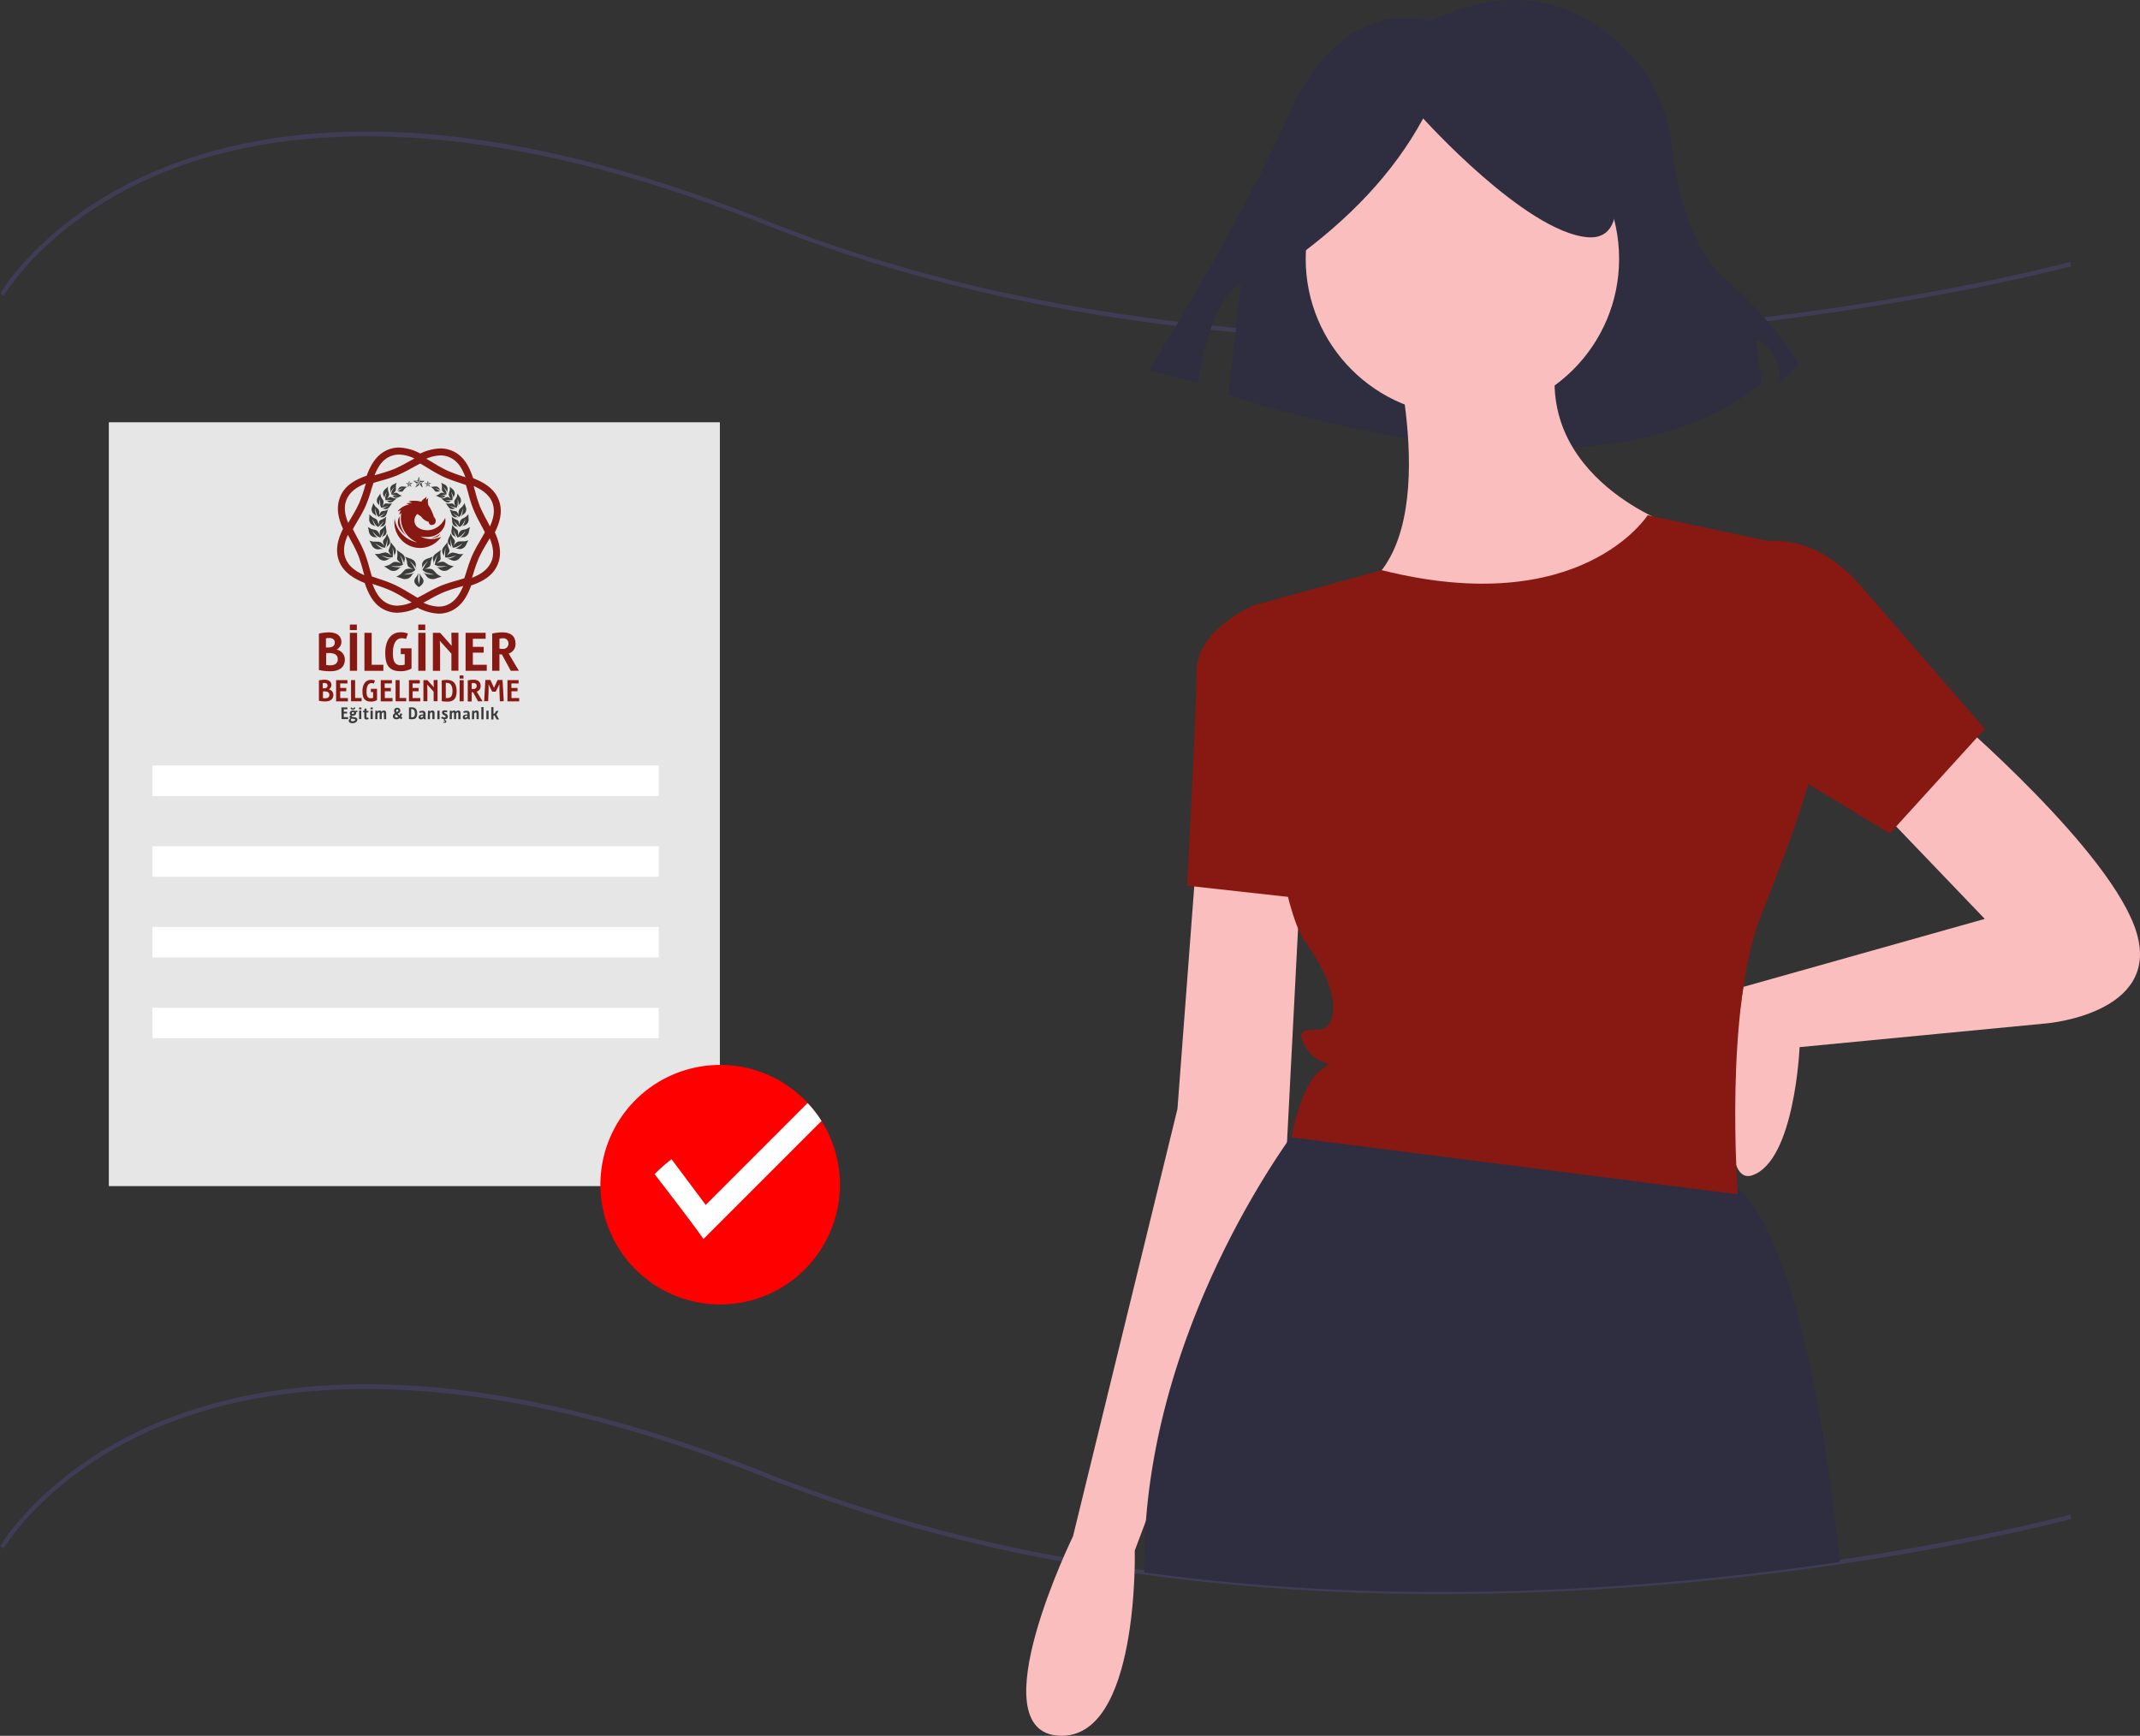
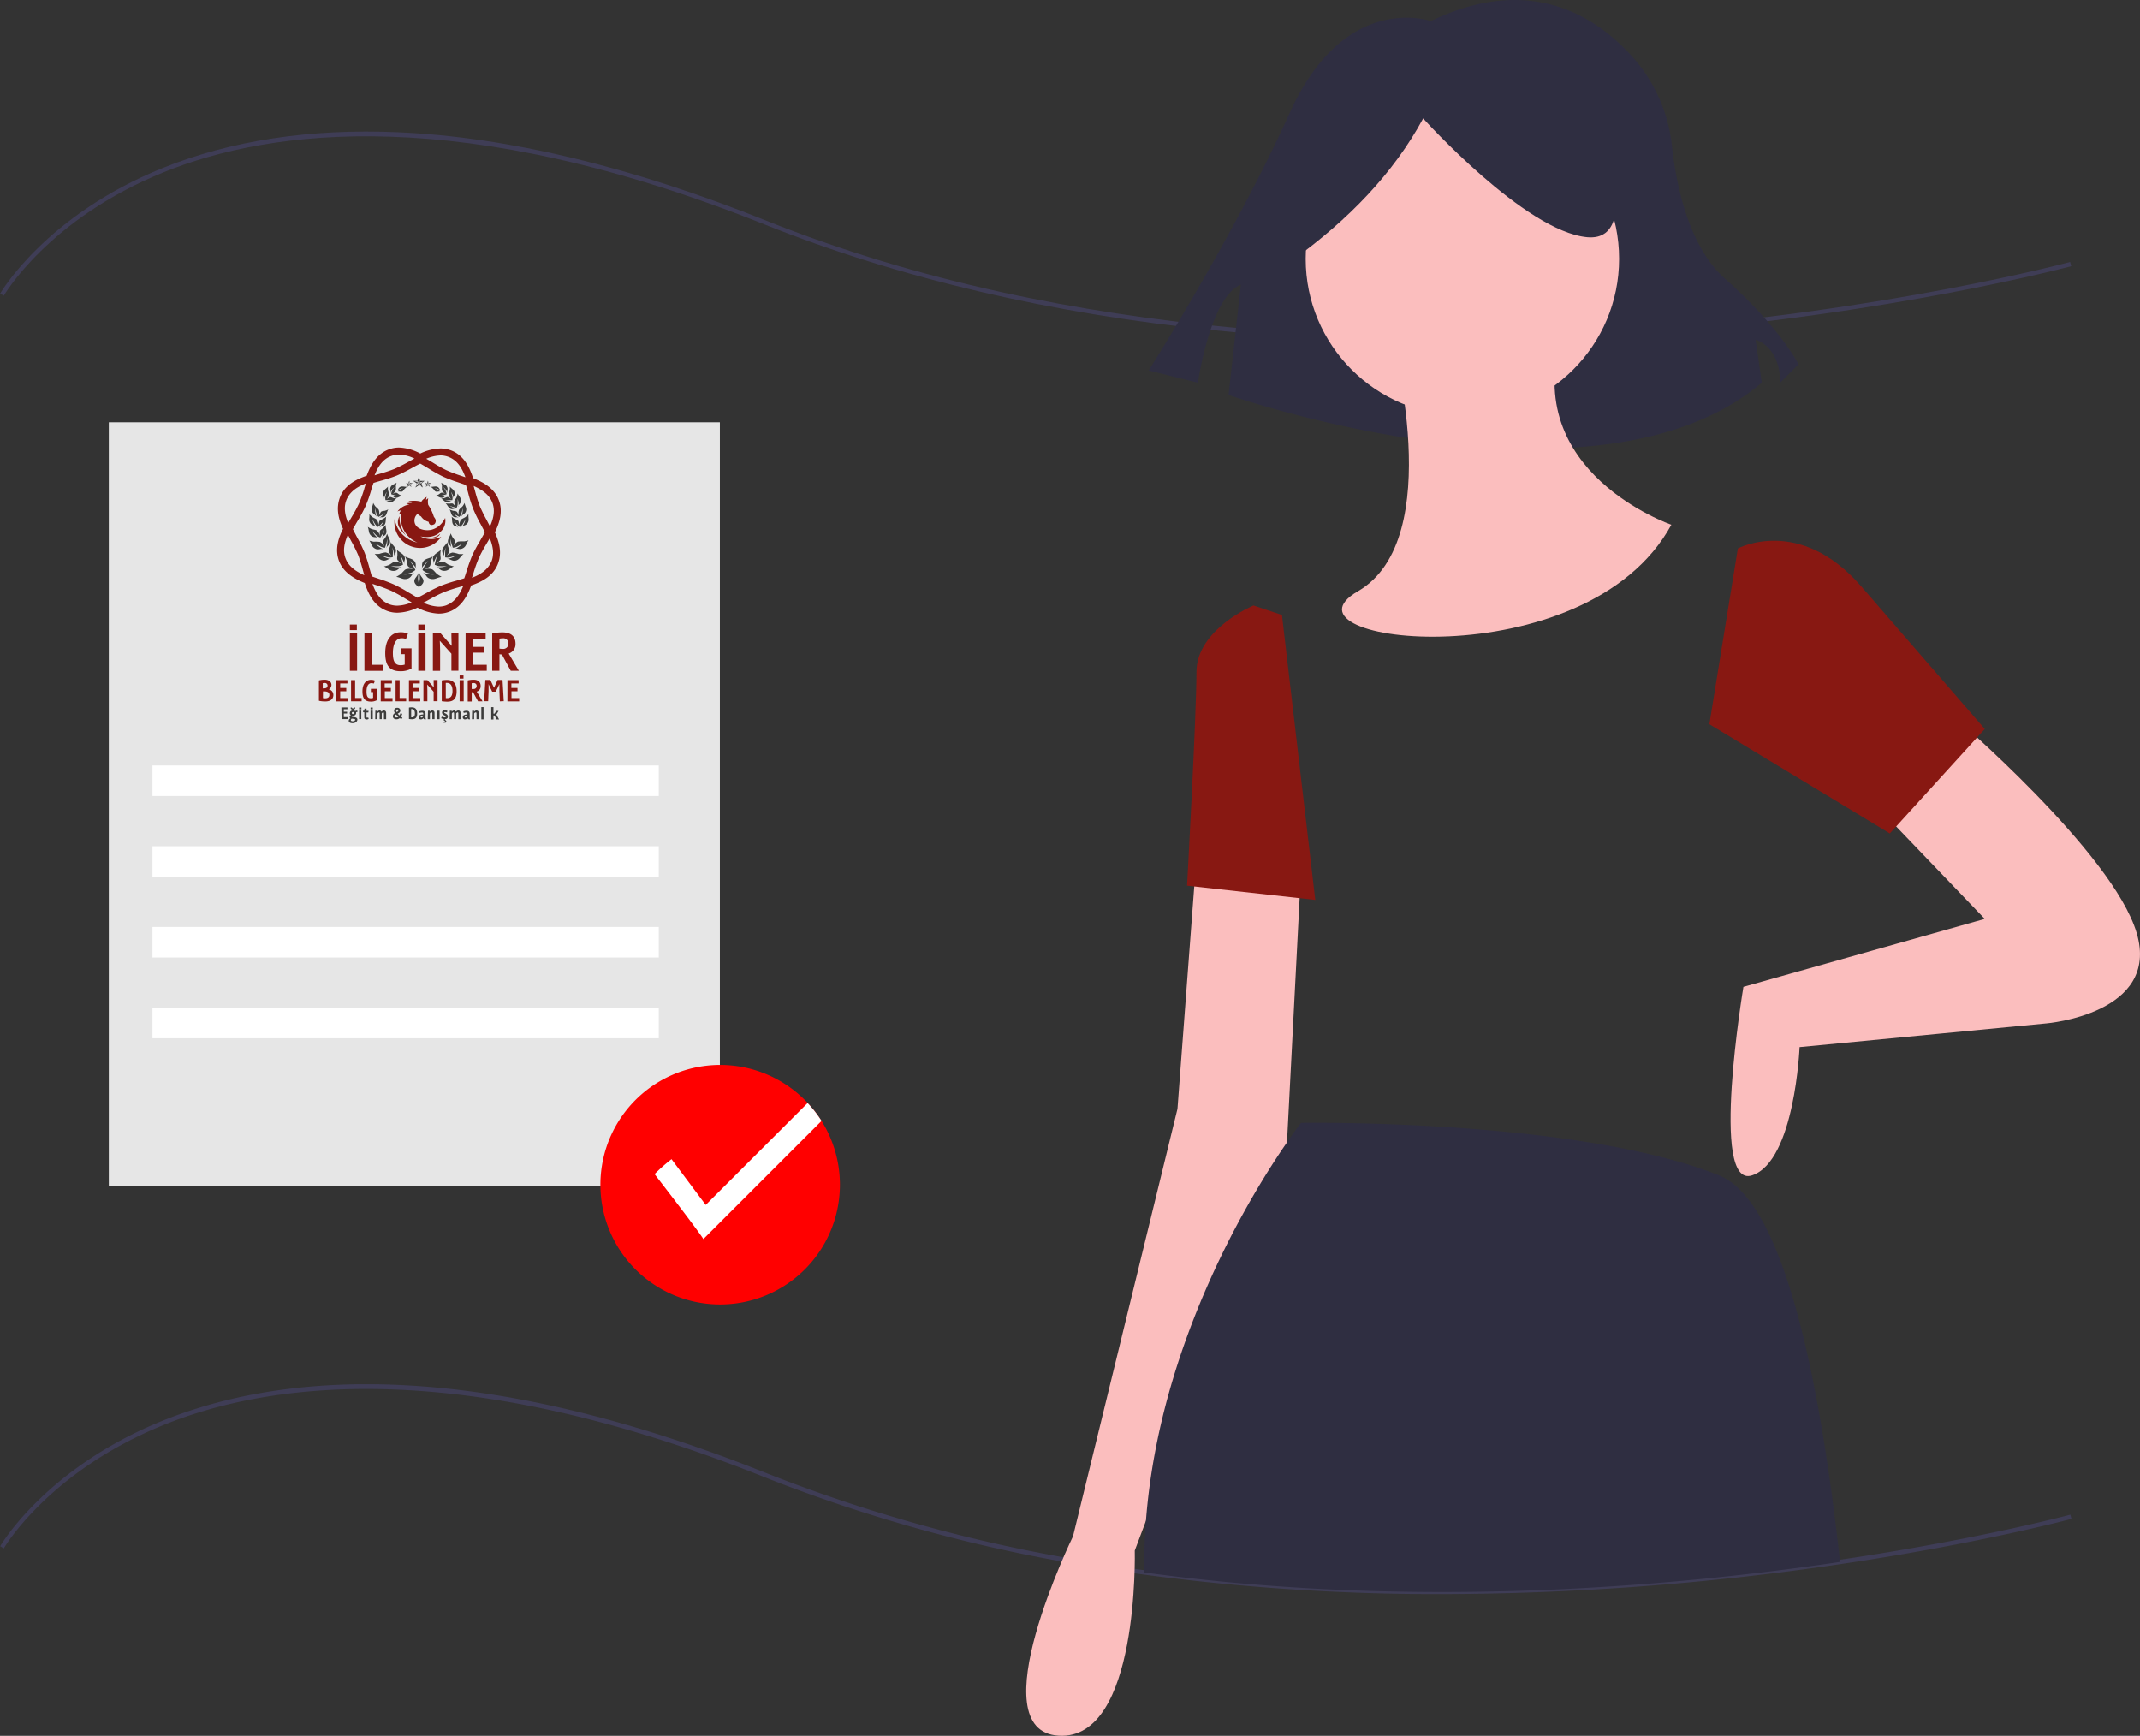
<svg xmlns="http://www.w3.org/2000/svg" viewBox="0 0 591.31 479.62">
  <rect x="0" y="0" width="591.31" height="479.62" fill="#333333" stroke="none" />
  <defs>
    <style>.cls-1{fill:#3f3d56;}.cls-2{fill:#2f2e41;}.cls-3{fill:#fbbebe;}.cls-4{fill:#881812;}.cls-5{fill:#e6e6e6;}.cls-6{fill:#fff;}.cls-7{fill:red;}.cls-8{fill:#3c3c3b;}.cls-9{fill:#3a3838;}</style>
  </defs>
  <title>iso22000_ilu2</title>
  <g id="katman_2" data-name="katman 2">
    <g id="f9d61bf9-0ef1-4a80-973b-f2b4c4b57253">
      <path class="cls-1" d="M398.39,440.46a607.24,607.24,0,0,1-82.3-5.39c-.89-.12-1.79-.24-2.69-.38-6.69-.95-13.39-2-19.91-3.23a430.16,430.16,0,0,1-82.14-23.27c-83.85-33.54-136.58-26.4-166-14.51C13.43,406.56,1.17,427.62,1.05,427.83l-1-.6c.12-.21,12.54-21.59,44.77-34.63,18.9-7.65,40.82-11,65.17-9.94,30.39,1.32,64.66,9.53,101.86,24.41a428.27,428.27,0,0,0,81.91,23.2c6.5,1.19,13.18,2.28,19.86,3.23.9.13,1.79.26,2.68.37,73.94,10.17,145.27,4,192.09-2.9,38.59-5.71,63.43-12.4,63.68-12.46l.31,1.16c-.25.07-25.14,6.77-63.81,12.5A760.26,760.26,0,0,1,398.39,440.46Z" />
      <path class="cls-1" d="M398.47,94.35c-21.26,0-42-1-61.92-3-45.89-4.57-88-14.43-125.2-29.3C127.5,28.52,74.77,35.66,45.31,47.56,13.43,60.43,1.17,81.49,1.05,81.7l-1-.59c.12-.22,12.54-21.59,44.77-34.63,18.9-7.65,40.82-11,65.17-9.94C140.33,37.85,174.6,46.07,211.8,61c84,33.59,177.45,34.91,241.06,30.11C521.81,85.85,571.52,72.52,572,72.38l.31,1.17C571.84,73.68,522,87,453,92.26,434.48,93.66,416.28,94.35,398.47,94.35Z" />
      <path class="cls-2" d="M395.35,5.83s-23.71-8.47-39,25.4-38.95,71.13-38.95,71.13L331,105.74s3.39-23.7,11.86-27.09l-3.39,30.48s101.61,35.56,147.33-3.39L485.1,93.89s6.77,1.69,6.77,11.85l5.08-5.08S491.87,90.5,476.63,77c-10-8.89-13.44-25.8-14.62-36.38a44.08,44.08,0,0,0-10.14-24C441.74,4.85,423.29-7.62,395.35,5.83Z" />
      <path class="cls-3" d="M539.24,197.48s44.61,38.05,51.17,60.36-24.93,24.93-24.93,24.93l-68.23,6.56s-1.31,31.49-13.12,35.43-2.4-52.08-2.4-52.08l66.69-18.78-30.18-31.49Z" />
      <path class="cls-3" d="M330.6,236.84l-5.25,69.55L296.49,424.48s-26.25,53.8-3.94,55.11,21-51.17,21-51.17l42-111.53,3.94-76.11Z" />
      <circle class="cls-3" cx="404.08" cy="71.51" r="43.3" />
      <path class="cls-3" d="M384.4,92.51s15.75,56.42-9.18,70.85,63,24.94,86.6-18.37c0,0-42-14.43-30.18-52.48Z" />
      <path class="cls-4" d="M354.22,169.92l-7.87-2.62s-15.75,6.56-15.75,18.37S328,244.72,328,244.72l35.43,3.93Z" />
      <path class="cls-2" d="M508.43,431.57c-48.44,7.18-119,13-192.26,2.9v-2.12q0-6.14.47-12.14c3.75-49.28,29.14-90.36,39-104.6.49-.72.95-1.37,1.36-1.95,1.59-2.23,2.51-3.4,2.51-3.4s76.1-1.24,115.47,14.5a16.93,16.93,0,0,1,5.12,3.35C494.74,341.66,503.36,385.63,508.43,431.57Z" />
      <path class="cls-4" d="M480.19,151.55s17.06-9.18,34.12,10.5l34.11,39.37-26.24,28.86L472.32,200.1Z" />
      <path class="cls-2" d="M357.29,71.79c15.33-11.1,27.74-23.87,35.95-39.07,0,0,28.13,31.25,45.32,32.82S440.12,28,440.12,28l-31.25-7.82-29.7,3.13L355.73,39Z" />
-       <path class="cls-4" d="M455.26,142.37s-18.36,29-73.48,15.17l-31.27,8.62-4.16,1.14s3.94,78.73,14.43,93.16,7.88,22.31,5.25,23.62-9.18-1.31-5.25,5.25,9.19,2.63,3.94,6.56-7.87,18.37-7.87,18.37L480.19,330s-3.94-51.18,6.56-77.42,13.12-36.74,13.12-36.74L492,150.24Z" />
      <rect class="cls-5" x="30.07" y="116.68" width="168.84" height="211.05" />
      <rect class="cls-6" x="42.13" y="211.5" width="139.9" height="8.44" />
      <rect class="cls-6" x="42.13" y="233.82" width="139.9" height="8.44" />
      <rect class="cls-6" x="42.13" y="256.13" width="139.9" height="8.44" />
      <rect class="cls-6" x="42.13" y="278.44" width="139.9" height="8.44" />
      <path class="cls-7" d="M232.08,327.43A33.09,33.09,0,1,1,227,309.72,33.07,33.07,0,0,1,232.08,327.43Z" />
      <path class="cls-6" d="M227,309.72l-32.64,32.64c-2.06-3.18-13.49-17.94-13.49-17.94a47,47,0,0,1,4.68-4.13L195,332.93l28.15-28.15A32.09,32.09,0,0,1,227,309.72Z" />
      <path class="cls-4" d="M137.85,138.26c-1.24-3.35-4.24-5-7.12-6.14-1-3-2.47-6.12-5.76-7.54a8.27,8.27,0,0,0-3.29-.67,13.66,13.66,0,0,0-5.55,1.4,13.42,13.42,0,0,0-5.86-1.65,8.12,8.12,0,0,0-2.88.53c-3.35,1.27-5,4.33-6.07,7.25-2.9,1-6,2.54-7.32,5.84s-.34,6.35.78,8.84c-1.22,2.46-2.32,5.6-1.12,8.83s4.25,5,7.12,6.14c1,3,2.48,6.13,5.77,7.54a8,8,0,0,0,3.26.67,13.67,13.67,0,0,0,5.56-1.4,13.54,13.54,0,0,0,5.87,1.65,8.2,8.2,0,0,0,2.89-.52c3.35-1.27,5-4.33,6.06-7.26,2.9-1,6-2.54,7.33-5.83s.33-6.35-.78-8.85c1.21-2.46,2.31-5.6,1.11-8.83Zm-5.18,11.15a39,39,0,0,0-2.16,4,42.88,42.88,0,0,0-1.53,4.24c-.21.67-.45,1.42-.7,2.14l-2.19.66a39.79,39.79,0,0,0-4.25,1.39,41.94,41.94,0,0,0-4,2c-.76.42-1.62.89-2.48,1.32-.83-.47-1.65-1-2.44-1.44l0,0a41.29,41.29,0,0,0-3.85-2.13,39.6,39.6,0,0,0-4.21-1.6c-.63-.21-1.38-.46-2.12-.73-.21-.72-.41-1.44-.61-2.13a43,43,0,0,0-1.36-4.35,39.27,39.27,0,0,0-2-4.12v0c-.42-.8-.86-1.62-1.26-2.45.44-.81.91-1.63,1.36-2.38a40.78,40.78,0,0,0,2.15-4,41,41,0,0,0,1.49-4.2l0-.08c.22-.7.45-1.41.69-2.11.69-.22,1.41-.43,2.19-.65a42.18,42.18,0,0,0,4.25-1.39c1.36-.6,2.68-1.26,4-2,.77-.42,1.62-.89,2.48-1.31.84.46,1.69,1,2.44,1.44a43.22,43.22,0,0,0,3.88,2.17,42.24,42.24,0,0,0,4.23,1.6h0c.68.23,1.39.47,2.07.72.2.68.4,1.37.61,2.13a41.11,41.11,0,0,0,1.35,4.34,39.58,39.58,0,0,0,2,4.14c.43.8.87,1.63,1.28,2.44-.43.8-1.36,2.39-1.36,2.39Zm-8.47-23.06c2.32,1,3.54,3.16,4.4,5.52l-1.29-.44h0a40.73,40.73,0,0,1-4-1.53,40.71,40.71,0,0,1-3.7-2.08c-.57-.34-1.19-.71-1.83-1.07a10.76,10.76,0,0,1,4-.92A6.22,6.22,0,0,1,124.2,126.35ZM108.07,126a6.16,6.16,0,0,1,2.2-.4,10.26,10.26,0,0,1,4.24,1.09l-1.83,1a40.28,40.28,0,0,1-3.77,1.9,41.6,41.6,0,0,1-4,1.32l-1.41.42C104.39,129,105.72,126.88,108.07,126ZM95.78,138c1-2.31,3.11-3.57,5.33-4.44-.15.45-.29.9-.43,1.33l0,.08a38.19,38.19,0,0,1-1.42,4,37.27,37.27,0,0,1-2.06,3.84c-.31.53-.65,1.1-1,1.69C95.14,141.85,95,139.86,95.78,138Zm-.31,16.26c-.7-1.86-.51-3.85.66-6.49l.93,1.77A38.48,38.48,0,0,1,99,153.46a43.28,43.28,0,0,1,1.29,4.15c.12.43.24.88.37,1.33-2.19-1-4.31-2.33-5.18-4.67Zm11.84,12.59c-2.32-1-3.54-3.16-4.4-5.53l1.35.46a40.55,40.55,0,0,1,4,1.53,38.49,38.49,0,0,1,3.66,2.05l0,0c.57.34,1.19.71,1.83,1.07a10.76,10.76,0,0,1-4,.92,6.39,6.39,0,0,1-2.52-.52Zm16.13.36a6.34,6.34,0,0,1-2.2.4,10.42,10.42,0,0,1-4.24-1.09c.64-.33,1.27-.67,1.84-1a39.77,39.77,0,0,1,3.75-1.88,38.34,38.34,0,0,1,4-1.33l1.41-.41c-.93,2.25-2.26,4.42-4.61,5.31Zm12.3-12c-1,2.31-3.11,3.57-5.33,4.44.15-.47.3-.93.43-1.36a41.64,41.64,0,0,1,1.44-4.06,40.32,40.32,0,0,1,2.06-3.83l0,0c.32-.54.64-1.1,1-1.67,1.06,2.69,1.18,4.68.41,6.52Zm-.36-9.76-.91-1.76a41.1,41.1,0,0,1-1.94-3.94,42.41,42.41,0,0,1-1.29-4.15c-.13-.46-.25-.91-.37-1.33,2.2,1,4.31,2.32,5.19,4.67.68,1.9.49,3.89-.68,6.53Z" />
      <path class="cls-8" d="M114.08,158.41a6.71,6.71,0,0,1-2.56.31,14.6,14.6,0,0,0,2.26-.55,5.31,5.31,0,0,0,1-.69c-.08-.14-.41-.76-.61-1.15a11.33,11.33,0,0,0-1-1.4,10.18,10.18,0,0,1,1.64,1.83c.16.26.31.46.4.61a3.06,3.06,0,0,1-.33-.71c-.06-.37.19-1-.44-1.69s-1.72-.7-2.51-1.22a6.68,6.68,0,0,1,.51,1.4c.09.51.06,1.22.53,1.5a11.12,11.12,0,0,0,1.43.7,3.53,3.53,0,0,0-2.25-.06c-.45.18-1,1-1.43,1.34a10.48,10.48,0,0,1-1.24.75c1.32.21,1.83.82,2.95.57s1.22-1,1.71-1.44a2,2,0,0,1,.56-.39Z" />
      <path class="cls-8" d="M110.48,156.73a6.56,6.56,0,0,1-2.44-.35,14.8,14.8,0,0,0,2.21.05,4.78,4.78,0,0,0,1.1-.38c0-.15-.19-.81-.27-1.22a12.2,12.2,0,0,0-.56-1.53,10.35,10.35,0,0,1,1.08,2.09c.08.28.15.49.21.66a2.34,2.34,0,0,1-.12-.74c0-.35.42-.91,0-1.66s-1.42-1.06-2-1.73a6.72,6.72,0,0,1,.12,1.41c0,.5-.24,1.14.12,1.53a13.48,13.48,0,0,0,1.14,1,3.23,3.23,0,0,0-2-.61c-.46,0-1.1.64-1.64.88a8.77,8.77,0,0,1-1.33.38c1.16.52,1.5,1.22,2.57,1.24s1.36-.57,1.92-.92a2.21,2.21,0,0,1,.61-.21Z" />
      <path class="cls-8" d="M107.57,154.36a6.08,6.08,0,0,1-2.14-.92,12.69,12.69,0,0,0,2,.6,4.46,4.46,0,0,0,1.09-.09c0-.14,0-.78.06-1.17a11.3,11.3,0,0,0-.14-1.53,8.93,8.93,0,0,1,.46,2.17,5.35,5.35,0,0,0,0,.65,2.76,2.76,0,0,1,.06-.7,2,2,0,0,0,.42-1.53c-.18-.71-1-1.32-1.42-2.08a6.08,6.08,0,0,1-.23,1.33c-.16.44-.5,1-.26,1.42a11.78,11.78,0,0,0,.8,1.19,3.18,3.18,0,0,0-1.73-1.07,8.37,8.37,0,0,0-1.73.41,8.06,8.06,0,0,1-1.3,0c.93.77,1.07,1.47,2.05,1.77s1.39-.19,2-.35a2.1,2.1,0,0,1,.61,0Z" />
      <path class="cls-8" d="M105.44,151.51a6.06,6.06,0,0,1-1.74-1.37,12.38,12.38,0,0,0,1.71,1,4.39,4.39,0,0,0,1,.2c0-.14.22-.72.34-1.07a9.85,9.85,0,0,0,.25-1.44,8.69,8.69,0,0,1-.11,2.1c-.06.25-.1.45-.13.61A2.41,2.41,0,0,1,107,151c.18-.26.74-.51.76-1.29s-.61-1.47-.79-2.26a6.42,6.42,0,0,1-.54,1.16c-.26.37-.71.78-.59,1.24a9.8,9.8,0,0,0,.44,1.29,2.87,2.87,0,0,0-1.33-1.4,8.16,8.16,0,0,0-1.68-.06,8.69,8.69,0,0,1-1.22-.3c.67.91.61,1.61,1.45,2.13s1.32.17,1.91.17a1.9,1.9,0,0,1,.57.1Z" />
      <path class="cls-8" d="M104.13,148.41a5.36,5.36,0,0,1-1.25-1.68,11.21,11.21,0,0,0,1.3,1.37,4.14,4.14,0,0,0,.9.43c.07-.11.37-.61.57-.89a10.21,10.21,0,0,0,.58-1.26,8.1,8.1,0,0,1-.61,1.9c-.11.22-.2.39-.26.53a2.11,2.11,0,0,1,.37-.53c.23-.19.81-.3,1-1s-.21-1.5-.17-2.26a6.22,6.22,0,0,1-.78.92c-.33.27-.84.54-.85,1a9.32,9.32,0,0,0,.09,1.29,2.79,2.79,0,0,0-.87-1.61c-.31-.25-1.06-.28-1.53-.47a6.9,6.9,0,0,1-1-.57c.39,1,.17,1.64.8,2.31s1.17.48,1.71.61a1.54,1.54,0,0,1,.5.24Z" />
      <path class="cls-8" d="M103.64,145.28a5.26,5.26,0,0,1-.74-1.86,10.5,10.5,0,0,0,.86,1.58,3.53,3.53,0,0,0,.72.61l.74-.68a8.82,8.82,0,0,0,.84-1,7.46,7.46,0,0,1-1,1.59c-.16.17-.28.31-.37.42a2,2,0,0,1,.47-.39c.26-.12.81-.07,1.17-.67s.18-1.43.4-2.13a5.66,5.66,0,0,1-.94.66c-.37.17-.9.31-1,.7a10.12,10.12,0,0,0-.24,1.22,2.66,2.66,0,0,0-.4-1.69c-.22-.3-.92-.52-1.29-.8a7.46,7.46,0,0,1-.81-.78c.11,1-.24,1.55.17,2.32s1,.73,1.42,1a1.65,1.65,0,0,1,.4.35Z" />
      <path class="cls-8" d="M103.89,142.3a4.83,4.83,0,0,1-.22-1.88,10.56,10.56,0,0,0,.4,1.66,3.48,3.48,0,0,0,.51.74c.1,0,.56-.3.85-.44a7.85,7.85,0,0,0,1-.72,7.39,7.39,0,0,1-1.34,1.22l-.45.29a2.08,2.08,0,0,1,.53-.23c.27-.05.76.13,1.24-.33s.52-1.27.89-1.85a5.3,5.3,0,0,1-1,.38c-.38.06-.9.05-1.1.39a8.53,8.53,0,0,0-.52,1.05,2.52,2.52,0,0,0,0-1.65c-.13-.33-.7-.7-1-1.06a6.47,6.47,0,0,1-.55-.91c-.16,1-.61,1.36-.41,2.16s.69.92,1,1.26a1.66,1.66,0,0,1,.29.42A4.83,4.83,0,0,0,103.89,142.3Z" />
-       <path class="cls-8" d="M104.79,139.65a4.86,4.86,0,0,1,.26-1.78,11.06,11.06,0,0,0,0,1.63,3.5,3.5,0,0,0,.29.8l.88-.2a7.13,7.13,0,0,0,1.12-.41,6.25,6.25,0,0,1-1.52.78l-.48.16a1.61,1.61,0,0,1,.54-.09c.26,0,.66.31,1.22,0s.78-1,1.27-1.47a6,6,0,0,1-1,.09c-.36,0-.84-.18-1.11.09a8.18,8.18,0,0,0-.73.83,2.46,2.46,0,0,0,.45-1.51c0-.33-.48-.81-.65-1.22a6.35,6.35,0,0,1-.28-1c-.39.85-.89,1.1-.92,1.89s.42,1,.67,1.41a1.55,1.55,0,0,1,.15.46A3.79,3.79,0,0,0,104.79,139.65Z" />
      <path class="cls-8" d="M106.22,137.47a4.39,4.39,0,0,1,.68-1.57,8.5,8.5,0,0,0-.44,1.49,3.64,3.64,0,0,0,.06.81,7.79,7.79,0,0,1,.87,0,8.47,8.47,0,0,0,1.12-.1,6.63,6.63,0,0,1-1.59.34l-.48,0a2.15,2.15,0,0,1,.51.05c.24.09.54.45,1.12.31s1-.76,1.53-1.05a4.48,4.48,0,0,1-1-.17c-.33-.12-.73-.37-1-.19a8.32,8.32,0,0,0-.87.59,2.27,2.27,0,0,0,.78-1.27,6,6,0,0,0-.3-1.27,5.13,5.13,0,0,1,0-1c-.57.68-1.09.79-1.31,1.5s.14,1,.26,1.47a1.29,1.29,0,0,1,0,.44C106.19,137.81,106.2,137.66,106.22,137.47Z" />
      <path class="cls-8" d="M108,135.83a4.34,4.34,0,0,1,1-1.27,8.33,8.33,0,0,0-.76,1.25,2.76,2.76,0,0,0-.14.75l.78.25A6.35,6.35,0,0,0,110,137a6.18,6.18,0,0,1-1.55-.07l-.45-.1a1.88,1.88,0,0,1,.47.17c.19.14.38.55.95.56s1.08-.46,1.66-.58a4.36,4.36,0,0,1-.85-.39c-.27-.2-.58-.52-.92-.44a8.13,8.13,0,0,0-.94.34,2.22,2.22,0,0,0,1-1,6,6,0,0,0,0-1.23,5.51,5.51,0,0,1,.22-.89c-.69.49-1.19.46-1.57,1.06s-.12,1-.12,1.41a1.25,1.25,0,0,1-.08.42C107.9,136.14,108,136,108,135.83Z" />
      <path class="cls-8" d="M109.84,135.81c.09-.06.45-.31.67-.49a7.07,7.07,0,0,1,.94-.5,6.32,6.32,0,0,0-1.44.56l-.39.23a1.71,1.71,0,0,0,.36-.35c.14-.19.21-.59.75-.78s1.16.09,1.75,0c-.24.19-.48.4-.7.61s-.37.65-.7.74S110.4,135.77,109.84,135.81Z" />
      <path class="cls-8" d="M117.43,158.41a6.69,6.69,0,0,0,2.56.31,14.33,14.33,0,0,1-2.26-.55,4.74,4.74,0,0,1-1-.69c.07-.14.41-.76.61-1.15a11.33,11.33,0,0,1,1-1.4,10.63,10.63,0,0,0-1.65,1.83c-.16.26-.28.46-.39.61a2.67,2.67,0,0,0,.32-.71c.07-.37-.18-1,.45-1.69s1.72-.7,2.51-1.22a6.68,6.68,0,0,0-.51,1.4c-.09.51-.06,1.22-.53,1.5a11.12,11.12,0,0,1-1.43.7,3.53,3.53,0,0,1,2.25-.06c.45.18,1,1,1.43,1.34a9.73,9.73,0,0,0,1.24.75c-1.32.21-1.83.82-3,.57s-1.22-1-1.71-1.44a2.35,2.35,0,0,0-.56-.39Z" />
      <path class="cls-8" d="M121,156.73a6.6,6.6,0,0,0,2.44-.35,14.83,14.83,0,0,1-2.21.05,4.78,4.78,0,0,1-1.1-.38c0-.15.19-.81.27-1.22a12.2,12.2,0,0,1,.56-1.53,9.75,9.75,0,0,0-1.07,2.08c-.08.27-.15.49-.21.65a2.54,2.54,0,0,0,.13-.73c0-.35-.43-.92,0-1.66s1.41-1.07,2-1.73a6.67,6.67,0,0,0-.13,1.41c0,.5.25,1.14-.12,1.52a11.88,11.88,0,0,1-1.13,1,3.13,3.13,0,0,1,2-.61c.46,0,1.11.64,1.65.87a8.69,8.69,0,0,0,1.32.39c-1.16.52-1.5,1.22-2.57,1.24s-1.36-.57-1.92-.92a2.21,2.21,0,0,0-.61-.21c.16.05.39.08.65.13Z" />
      <path class="cls-8" d="M123.94,154.36a6.08,6.08,0,0,0,2.14-.92,14.2,14.2,0,0,1-2,.6A4.58,4.58,0,0,1,123,154c0-.14,0-.78,0-1.17a11.3,11.3,0,0,1,.14-1.53,8.93,8.93,0,0,0-.45,2.16c0,.27,0,.49,0,.65a2.38,2.38,0,0,0-.07-.7,2,2,0,0,1-.42-1.53c.18-.71,1-1.32,1.42-2.08a6.74,6.74,0,0,0,.23,1.33c.17.44.51,1,.26,1.42a11.69,11.69,0,0,1-.79,1.19,3.13,3.13,0,0,1,1.72-1.07,8.22,8.22,0,0,1,1.73.41,8.17,8.17,0,0,0,1.31,0c-.94.77-1.08,1.47-2,1.77s-1.39-.19-2-.35a2.07,2.07,0,0,0-.61-.05Z" />
      <path class="cls-8" d="M126.07,151.51a6.22,6.22,0,0,0,1.74-1.37,12.38,12.38,0,0,1-1.71,1,4.47,4.47,0,0,1-1,.2c0-.14-.21-.72-.33-1.07a9.85,9.85,0,0,1-.25-1.44,8.21,8.21,0,0,0,.11,2.1c.05.25.1.45.12.61a2.08,2.08,0,0,0-.23-.63c-.18-.26-.74-.51-.76-1.29s.61-1.47.79-2.26a6.42,6.42,0,0,0,.54,1.16c.26.37.7.78.59,1.24a11.52,11.52,0,0,1-.44,1.29,2.83,2.83,0,0,1,1.32-1.4,8.26,8.26,0,0,1,1.69-.06,8.69,8.69,0,0,0,1.22-.3c-.67.91-.61,1.61-1.45,2.13s-1.32.17-1.91.17a1.85,1.85,0,0,0-.57.1Z" />
-       <path class="cls-8" d="M127.37,148.41a5.45,5.45,0,0,0,1.26-1.68,12,12,0,0,1-1.3,1.37,4.37,4.37,0,0,1-.9.43c-.07-.11-.37-.61-.57-.89a8.93,8.93,0,0,1-.58-1.26,8.1,8.1,0,0,0,.61,1.9c.11.22.2.39.26.53a2.11,2.11,0,0,0-.37-.53c-.23-.19-.81-.3-1-1s.21-1.5.17-2.26a6.22,6.22,0,0,0,.78.92c.33.27.84.54.85,1a11.18,11.18,0,0,1-.09,1.29,2.79,2.79,0,0,1,.87-1.61c.31-.25,1.06-.28,1.53-.47a7,7,0,0,0,1-.56c-.38,1-.17,1.64-.8,2.31s-1.17.48-1.71.61a2.1,2.1,0,0,0-.5.24Z" />
      <path class="cls-8" d="M127.87,145.28a5.26,5.26,0,0,0,.74-1.86,10.5,10.5,0,0,1-.86,1.58,4.16,4.16,0,0,1-.72.61l-.74-.68a10.1,10.1,0,0,1-.85-1,8.32,8.32,0,0,0,1,1.59c.16.17.29.31.38.42a2.22,2.22,0,0,0-.47-.39c-.26-.12-.81-.07-1.17-.67s-.18-1.43-.4-2.13a5.66,5.66,0,0,0,.94.66c.37.17.91.31,1,.7s.18.81.24,1.22a2.66,2.66,0,0,1,.4-1.69c.22-.3.91-.52,1.29-.8a6.56,6.56,0,0,0,.8-.78c-.1,1,.25,1.55-.16,2.32s-1,.73-1.42,1a1.64,1.64,0,0,0-.4.34Z" />
      <path class="cls-8" d="M127.62,142.3a5,5,0,0,0,.22-1.88,10.56,10.56,0,0,1-.4,1.66,3.48,3.48,0,0,1-.51.74c-.1,0-.56-.3-.85-.44a7.22,7.22,0,0,1-1-.72,7.07,7.07,0,0,0,1.34,1.22l.44.29a2,2,0,0,0-.52-.23c-.27-.05-.77.13-1.24-.33s-.52-1.27-.89-1.85a5.21,5.21,0,0,0,1,.38c.38.06.92.05,1.11.39a7.25,7.25,0,0,1,.51,1.05,2.59,2.59,0,0,1,0-1.65c.13-.33.7-.7,1-1.06a7.58,7.58,0,0,0,.55-.91c.15,1,.61,1.36.41,2.16s-.7.92-1.06,1.26a1.71,1.71,0,0,0-.28.42C127.46,142.65,127.53,142.49,127.62,142.3Z" />
      <path class="cls-8" d="M126.71,139.65a4.65,4.65,0,0,0-.26-1.78,9.84,9.84,0,0,1,0,1.63,3.46,3.46,0,0,1-.28.8l-.89-.2a7.94,7.94,0,0,1-1.12-.41,6.5,6.5,0,0,0,1.53.78l.48.16a1.61,1.61,0,0,0-.54-.09c-.26,0-.67.31-1.22,0s-.78-1-1.27-1.47a6,6,0,0,0,1,.09c.36,0,.84-.18,1.11.09a9.63,9.63,0,0,1,.73.83,2.46,2.46,0,0,1-.45-1.51c0-.33.47-.81.65-1.22a6.35,6.35,0,0,0,.28-1c.38.85.88,1.1.91,1.89s-.41,1-.66,1.41a1.7,1.7,0,0,0-.15.45C126.65,140,126.68,139.83,126.71,139.65Z" />
      <path class="cls-8" d="M125.29,137.47a4.39,4.39,0,0,0-.68-1.57,9.43,9.43,0,0,1,.43,1.49,3.13,3.13,0,0,1-.06.81,7.63,7.63,0,0,0-.86,0,8.47,8.47,0,0,1-1.13-.1,6.71,6.71,0,0,0,1.6.34l.47,0a2.21,2.21,0,0,0-.51.05c-.24.09-.54.45-1.12.31s-1-.76-1.53-1.05a4.48,4.48,0,0,0,1-.17c.33-.12.73-.37,1-.19a8.32,8.32,0,0,1,.87.59,2.32,2.32,0,0,1-.78-1.27,6,6,0,0,1,.3-1.27,6.16,6.16,0,0,0,0-1c.56.68,1.08.79,1.3,1.5s-.14,1-.26,1.47a1,1,0,0,0,0,.43,4.24,4.24,0,0,1-.06-.47Z" />
      <path class="cls-8" d="M123.49,135.83a4.2,4.2,0,0,0-1-1.27,8.33,8.33,0,0,1,.76,1.25,3.22,3.22,0,0,1,.15.75l-.79.25a6.35,6.35,0,0,1-1.06.18,6.18,6.18,0,0,0,1.55-.07l.45-.1a1.88,1.88,0,0,0-.47.17c-.19.14-.38.55-1,.56s-1.08-.46-1.66-.58a4.36,4.36,0,0,0,.85-.39c.27-.2.58-.52.92-.44a8.13,8.13,0,0,1,.94.34,2.22,2.22,0,0,1-1-1,6,6,0,0,1,0-1.23,5.51,5.51,0,0,0-.22-.89c.69.49,1.19.46,1.56,1.06s.13,1,.13,1.41a1.25,1.25,0,0,0,.08.42C123.61,136.14,123.55,136,123.49,135.83Z" />
      <path class="cls-8" d="M121.66,135.81c-.08-.06-.45-.31-.66-.49a7.07,7.07,0,0,0-.94-.5,5.67,5.67,0,0,1,1.43.56l.4.23a1.71,1.71,0,0,1-.36-.35c-.14-.19-.21-.59-.75-.78s-1.17.09-1.76,0a8.42,8.42,0,0,1,.71.61c.22.24.37.65.7.74S121.1,135.77,121.66,135.81Z" />
      <path class="cls-8" d="M115.91,158.32c0,.37.11,1,.09,1.52a8.5,8.5,0,0,1-.25,1.51,9.5,9.5,0,0,1-.24-1.51c0-.51.11-1.16.09-1.52-.37,1.15-1.09,1.37-1.11,2.24s1.26,1.66,1.26,1.66,1.29-.79,1.27-1.66S116.28,159.47,115.91,158.32Z" />
      <path class="cls-9" d="M117.3,132.87h-1.19l-.37-1.13-.37,1.13h-1.19l1,.7-.37,1.13,1-.7,1,.7-.36-1.13Zm-2.81.1h1l.3.41Zm2,1.47-.77-.56v-.5l-.77,1.06.31-.92.48-.15v-1.31l.3.92-.3.4L117,133l-.78.56-.47-.16Z" />
      <path class="cls-9" d="M114,133.46h-.7l-.22-.64-.21.66h-.68l.56.41-.22.66.57-.41.56.41-.22-.66Zm-1.65.06H113l.17.24Zm1.19.86-.46-.33v-.3l-.45.61.17-.51.27-.09V133l.18.53-.18.24.74-.24-.45.33-.29-.09Z" />
      <path class="cls-9" d="M119.14,133.46h-.69l-.22-.64-.21.64h-.7l.57.41-.22.66.56-.4.57.4-.22-.66Zm-1.64.06h.56l.17.24Zm1.19.86-.46-.33v-.3l-.45.61.17-.53.28-.09V133l.17.53-.17.24.73-.24-.45.33-.28-.09Z" />
      <path class="cls-4" d="M123,143.11a6.88,6.88,0,0,1-1,1.53,5.55,5.55,0,0,1-2.77,1.73c-1.57.39-4.06-.05-4.61-1.81a2.43,2.43,0,0,1,.61-2.44l.12-.11a8.8,8.8,0,0,0,1,.7,3.54,3.54,0,0,0,2.09,1.48s.13,1.42,1.58.64a1.26,1.26,0,0,0,.14-1.64l-.3-.45a12,12,0,0,0-1.53-3.23,4.27,4.27,0,0,1,0-1.83,1.9,1.9,0,0,0-.6.49,2.79,2.79,0,0,1,.19-.89s-1.36.84-1.44,1.31l-.19,0a7.7,7.7,0,0,0-3.41-.07l1,.46a5.65,5.65,0,0,0-1.64.12l.86.3a5.09,5.09,0,0,0-3.28,1.94,3,3,0,0,1,1-.31,2,2,0,0,0-.49,1.19l.57-.51a7.32,7.32,0,0,0,4.44,8.19,8.13,8.13,0,0,1-5.18-3.53,7.92,7.92,0,0,1-1.11-3.09,7.09,7.09,0,0,0,12.85,5.06c-.28.11-.58.21-.88.3a6.1,6.1,0,0,1-4.83-.43,7.64,7.64,0,0,0,2.82.08,5.11,5.11,0,0,0,2.63-1.27,4.8,4.8,0,0,0,1-1.3A4.12,4.12,0,0,0,123,143.11Z" />
      <path class="cls-4" d="M110.19,145.48a8.42,8.42,0,0,0,2,2.47,7.36,7.36,0,0,1-1.77-5.31A3,3,0,0,0,110.19,145.48Z" />
      <path class="cls-4" d="M120.54,148.45a1.72,1.72,0,0,0,1.1-1,4.16,4.16,0,0,1-2.62,1.15A4.33,4.33,0,0,0,120.54,148.45Z" />
-       <path class="cls-4" d="M88.12,185.13V175.06a12.84,12.84,0,0,1,2.75-.33c2.38,0,3.46,1.17,3.46,2.62A2.47,2.47,0,0,1,93,179.5a2.76,2.76,0,0,1,2.28,2.76c0,2.16-1.6,3.21-4,3.21A13.9,13.9,0,0,1,88.12,185.13Zm2.49-6.22c1.5,0,1.9-.65,1.9-1.4s-.59-1.22-1.45-1.22a5,5,0,0,0-1,.09v2.54Zm-.49,4.82a5.34,5.34,0,0,0,1.13.1c1.14,0,2.08-.45,2.08-1.65s-.78-1.75-2.64-1.75h-.57Z" />
      <path class="cls-4" d="M96.67,174.85h2v10.49h-2Zm0-.75v-1.53h1.93v1.53Z" />
      <path class="cls-4" d="M100.7,174.85h2v8.84h3.23v1.66H100.7Z" />
      <path class="cls-4" d="M113.71,179.14v5.59a6.1,6.1,0,0,1-3.07.73c-3.33,0-4.19-2-4.19-5.06,0-3.35,1.48-5.7,4.27-5.7a5.2,5.2,0,0,1,2,.37l-.53,1.48a3.63,3.63,0,0,0-1.22-.2c-1.53,0-2.41,1.53-2.41,4.09,0,2.35.61,3.36,2.14,3.36a3.37,3.37,0,0,0,1.13-.17v-2.88h-1.1v-1.61Z" />
      <path class="cls-4" d="M115.58,174.85h2v10.49h-2Zm0-.75v-1.53h1.92v1.53Z" />
      <path class="cls-4" d="M119.61,174.85h2l3.21,3.61s-.09-1.36-.09-2.71v-.92h1.94v10.5h-1.94v-4.7l-3.21-3.58s.09,1.51.09,2.7v5.6h-2Z" />
      <path class="cls-4" d="M128.65,174.85h5.54v1.65h-3.54v2.23h3v1.6h-3v3.35h3.85v1.66h-5.85Z" />
      <path class="cls-4" d="M140.55,180.58l2.82,4.76h-2.24l-2.44-4.49a5.43,5.43,0,0,1-.69-.09v4.58h-2V175.06a12.29,12.29,0,0,1,2.83-.33c2.36,0,3.61,1.1,3.61,3.11A2.69,2.69,0,0,1,140.55,180.58ZM138,179.21a4.6,4.6,0,0,0,.91.08,1.42,1.42,0,0,0,1.58-1.48,1.38,1.38,0,0,0-1.55-1.44,3.63,3.63,0,0,0-.93.1Z" />
      <path class="cls-8" d="M94.33,195.47H96v.5H95v.69h.91v.49H95v1h1.18v.54h-1.8Z" />
      <path class="cls-8" d="M96.92,197.61a.66.66,0,0,1-.27-.57c0-.42.32-.73.89-.73a.94.94,0,0,1,.61.16,2.66,2.66,0,0,1,.55-.16l.09.41a1.76,1.76,0,0,0-.4.07.64.64,0,0,1,0,.24c0,.43-.34.73-.89.73a1,1,0,0,1-.25,0,.19.19,0,0,0-.09.15c0,.4,1.59,0,1.59.92,0,.56-.61,1-1.33,1-.57,0-1.06-.2-1.06-.68a.85.85,0,0,1,.46-.68.41.41,0,0,1-.22-.37.47.47,0,0,1,.28-.43Zm.3-2.14a.28.28,0,0,0,.27.27h0a.28.28,0,0,0,.3-.24v0h.38a.6.6,0,0,1-.64.58h0a.61.61,0,0,1-.68-.54v0Zm0,3.08a.53.53,0,0,0-.28.4c0,.24.22.34.5.34s.72-.17.72-.41-.47-.22-.92-.31Zm.29-1.81a.28.28,0,0,0-.3.26,0,0,0,0,0,0,0,.3.3,0,0,0,.31.3.29.29,0,0,0,.3-.3.28.28,0,0,0-.28-.27Z" />
      <path class="cls-8" d="M99.22,196v-.51h.64V196Zm0,.34h.61v2.35h-.61Z" />
      <path class="cls-8" d="M100.66,196.81h-.33v-.44h.33l.06-.58.55,0v.63h.58l-.07.44h-.51v1.25c0,.15.06.19.19.19a1.5,1.5,0,0,0,.29-.06l.12.41a1.16,1.16,0,0,1-.57.15c-.37,0-.64-.14-.64-.67Z" />
      <path class="cls-8" d="M102.38,196v-.51H103V196Zm0,.34H103v2.35h-.61Z" />
      <path class="cls-8" d="M103.71,196.37h.54l0,.29a.77.77,0,0,1,.64-.34.5.5,0,0,1,.52.35.8.8,0,0,1,.68-.35c.33,0,.61.19.61.69v1.71h-.61v-1.58c0-.2-.07-.31-.22-.31s-.33.2-.39.33v1.56h-.58v-1.58c0-.2-.07-.31-.22-.31s-.32.2-.39.33v1.56h-.61Z" />
      <path class="cls-8" d="M111.14,197.22a2.42,2.42,0,0,1-.33.8l.39.31-.32.42-.42-.33a1.38,1.38,0,0,1-.91.33c-.61,0-1-.33-1-.85a1,1,0,0,1,.57-.86,1.17,1.17,0,0,1-.23-.69.78.78,0,0,1,.88-.77.75.75,0,0,1,.85.74c0,.44-.25.61-.72.87.16.18.33.34.5.5a2.07,2.07,0,0,0,.23-.58Zm-1.56,1a.78.78,0,0,0,.48-.17,6.15,6.15,0,0,1-.62-.63.51.51,0,0,0-.28.45A.37.37,0,0,0,109.58,198.25Zm.2-2.2a.31.31,0,0,0-.31.31.7.7,0,0,0,.15.43c.36-.18.45-.31.45-.46a.27.27,0,0,0-.26-.28h0Z" />
      <path class="cls-8" d="M113,198.67v-3.16a3.56,3.56,0,0,1,.8-.07c1,0,1.47.61,1.47,1.72s-.46,1.58-1.45,1.58A7.35,7.35,0,0,1,113,198.67Zm.61-.46.21,0c.43,0,.82-.19.82-1.07s-.41-1.22-.85-1.22l-.18,0Z" />
      <path class="cls-8" d="M117.13,198.72a.61.61,0,0,1-.13-.31.83.83,0,0,1-.72.37.59.59,0,0,1-.61-.57,0,0,0,0,1,0,0c0-.56.43-.78,1.3-.8v-.11c0-.27-.08-.42-.38-.42a2.07,2.07,0,0,0-.65.12l-.12-.43a2.6,2.6,0,0,1,.87-.18c.55,0,.89.22.89.88v.69a2.06,2.06,0,0,0,.11.82Zm-.17-1c-.54,0-.72.14-.72.35a.19.19,0,0,0,.18.21h0a.62.62,0,0,0,.5-.34Z" />
      <path class="cls-8" d="M118.26,196.37h.53l0,.29a.77.77,0,0,1,.67-.34c.37,0,.61.2.61.71v1.69h-.61v-1.58c0-.2-.07-.3-.23-.3a.53.53,0,0,0-.43.33v1.55h-.61Z" />
      <path class="cls-8" d="M120.85,196.37h.61v2.35h-.61Z" />
      <path class="cls-8" d="M122.53,199.44a1.09,1.09,0,0,0,.26,0c.12,0,.19,0,.19-.11s-.37-.15-.37-.4a.32.32,0,0,1,.09-.23,2.49,2.49,0,0,1-.8-.25l.17-.45a2,2,0,0,0,.79.22c.2,0,.28-.07.28-.22,0-.37-1-.37-1-1.12,0-.39.24-.61.74-.61a2.11,2.11,0,0,1,.74.14l-.11.45a2.14,2.14,0,0,0-.56-.11c-.16,0-.2.06-.2.13,0,.27,1,.3,1,1.13,0,.45-.31.69-.77.7a.31.31,0,0,0-.06.13c0,.17.39.15.4.49s-.15.38-.51.38a1.34,1.34,0,0,1-.35-.05Z" />
      <path class="cls-8" d="M124.28,196.37h.54l0,.29a.77.77,0,0,1,.64-.34.5.5,0,0,1,.52.35.78.78,0,0,1,.66-.35c.34,0,.62.19.62.69v1.71h-.62v-1.58c0-.2-.05-.31-.2-.31s-.34.2-.4.33v1.56h-.58v-1.58c0-.2-.07-.31-.22-.31s-.32.2-.39.33v1.56h-.61Z" />
      <path class="cls-8" d="M129.33,198.72a.59.59,0,0,1-.12-.31.86.86,0,0,1-.73.37.59.59,0,0,1-.61-.57v0c0-.56.43-.78,1.3-.8v-.11c0-.27-.07-.42-.38-.42a2.41,2.41,0,0,0-.65.12l-.12-.43a2.6,2.6,0,0,1,.87-.18c.55,0,.89.22.89.88v.69a2.06,2.06,0,0,0,.11.82Zm-.17-1c-.54,0-.72.14-.72.35a.2.2,0,0,0,.18.21h0a.59.59,0,0,0,.5-.34Z" />
      <path class="cls-8" d="M130.46,196.37H131l0,.29a.77.77,0,0,1,.67-.34c.37,0,.61.2.61.71v1.69h-.61v-1.58c0-.2-.07-.3-.23-.3a.56.56,0,0,0-.43.33v1.55h-.61Z" />
      <path class="cls-8" d="M133,195.38l.61,0v3.39H133Z" />
-       <path class="cls-8" d="M134.39,196.37H135v2.35h-.61Z" />
      <path class="cls-8" d="M135.74,195.38l.61,0v1.8h.3l.47-.76h.65l-.61,1,.74,1.37h-.68l-.59-1.08h-.28v1.1h-.61Z" />
      <path class="cls-4" d="M88.12,193.66V188a7.28,7.28,0,0,1,1.53-.19c1.32,0,1.93.66,1.93,1.47a1.38,1.38,0,0,1-.74,1.19,1.55,1.55,0,0,1,1.27,1.55c0,1.2-.89,1.79-2.21,1.79a7.19,7.19,0,0,1-1.78-.19Zm1.39-3.47c.83,0,1-.36,1-.78a.71.71,0,0,0-.8-.69,3.07,3.07,0,0,0-.53.05v1.42Zm-.28,2.69a2.69,2.69,0,0,0,.63.06c.63,0,1.15-.25,1.15-.91s-.43-1-1.46-1h-.31Z" />
      <path class="cls-4" d="M92.87,187.92H96v.92H94v1.24h1.68V191H94v1.88h2.14v.91H92.87Z" />
      <path class="cls-4" d="M97,187.92h1.12v4.94h1.8v.91H97Z" />
      <path class="cls-4" d="M104.18,190.32v3.12a3.27,3.27,0,0,1-1.7.41c-1.85,0-2.33-1.13-2.33-2.83,0-1.86.82-3.18,2.38-3.18a2.88,2.88,0,0,1,1.08.21l-.31.82a2.25,2.25,0,0,0-.68-.11c-.86,0-1.34.86-1.34,2.29s.33,1.88,1.19,1.88a1.87,1.87,0,0,0,.62-.1v-1.61h-.61v-.9Z" />
      <path class="cls-4" d="M105.21,187.92h3.08v.92h-2v1.24H108V191h-1.67v1.88h2.13v.91h-3.26Z" />
      <path class="cls-4" d="M109.31,187.92h1.11v4.94h1.81v.91h-2.92Z" />
      <path class="cls-4" d="M113,187.92H116v.92h-2v1.24h1.68V191h-1.68v1.88h2.13v.91H113Z" />
      <path class="cls-4" d="M117,187.92h1.09l1.78,2s-.05-.76-.05-1.53v-.5h1.08v5.86h-1.08v-2.62l-1.78-2s.05.84.05,1.5v3.13H117Z" />
      <path class="cls-4" d="M122.06,193.72V188a7.93,7.93,0,0,1,1.46-.13c1.81,0,2.65,1.11,2.65,3.13s-.83,2.87-2.62,2.87a10.57,10.57,0,0,1-1.49-.13Zm1.12-.83.38,0c.77,0,1.47-.34,1.47-2s-.73-2.2-1.52-2.2l-.34,0Z" />
      <path class="cls-4" d="M127,187.92h1.12v5.86H127Zm0-.42v-.86h1.07v.86Z" />
      <path class="cls-4" d="M131.75,191.13l1.58,2.65h-1.24l-1.37-2.51a2.58,2.58,0,0,1-.38,0v2.55h-1.1V188a7.49,7.49,0,0,1,1.57-.19c1.31,0,2,.62,2,1.74a1.51,1.51,0,0,1-1.07,1.54Zm-1.42-.77a2.15,2.15,0,0,0,.5,0,.79.79,0,0,0,.88-.7v-.12a.77.77,0,0,0-.73-.81.56.56,0,0,0-.13,0,2.24,2.24,0,0,0-.52.06Z" />
      <path class="cls-4" d="M138.12,193.78,138,191c0-1,0-2,0-2h0s-.15.38-.34.74l-.69,1.37H136l-.67-1.35c-.18-.36-.34-.76-.34-.76H135s0,1,0,2l-.11,2.74h-1.11l.33-5.86h1.39l1,2.16h0l1-2.16h1.36l.34,5.86Z" />
      <path class="cls-4" d="M140.22,187.92h3.08v.92h-2v1.24H143V191h-1.67v1.88h2.13v.91h-3.25Z" />
    </g>
  </g>
</svg>